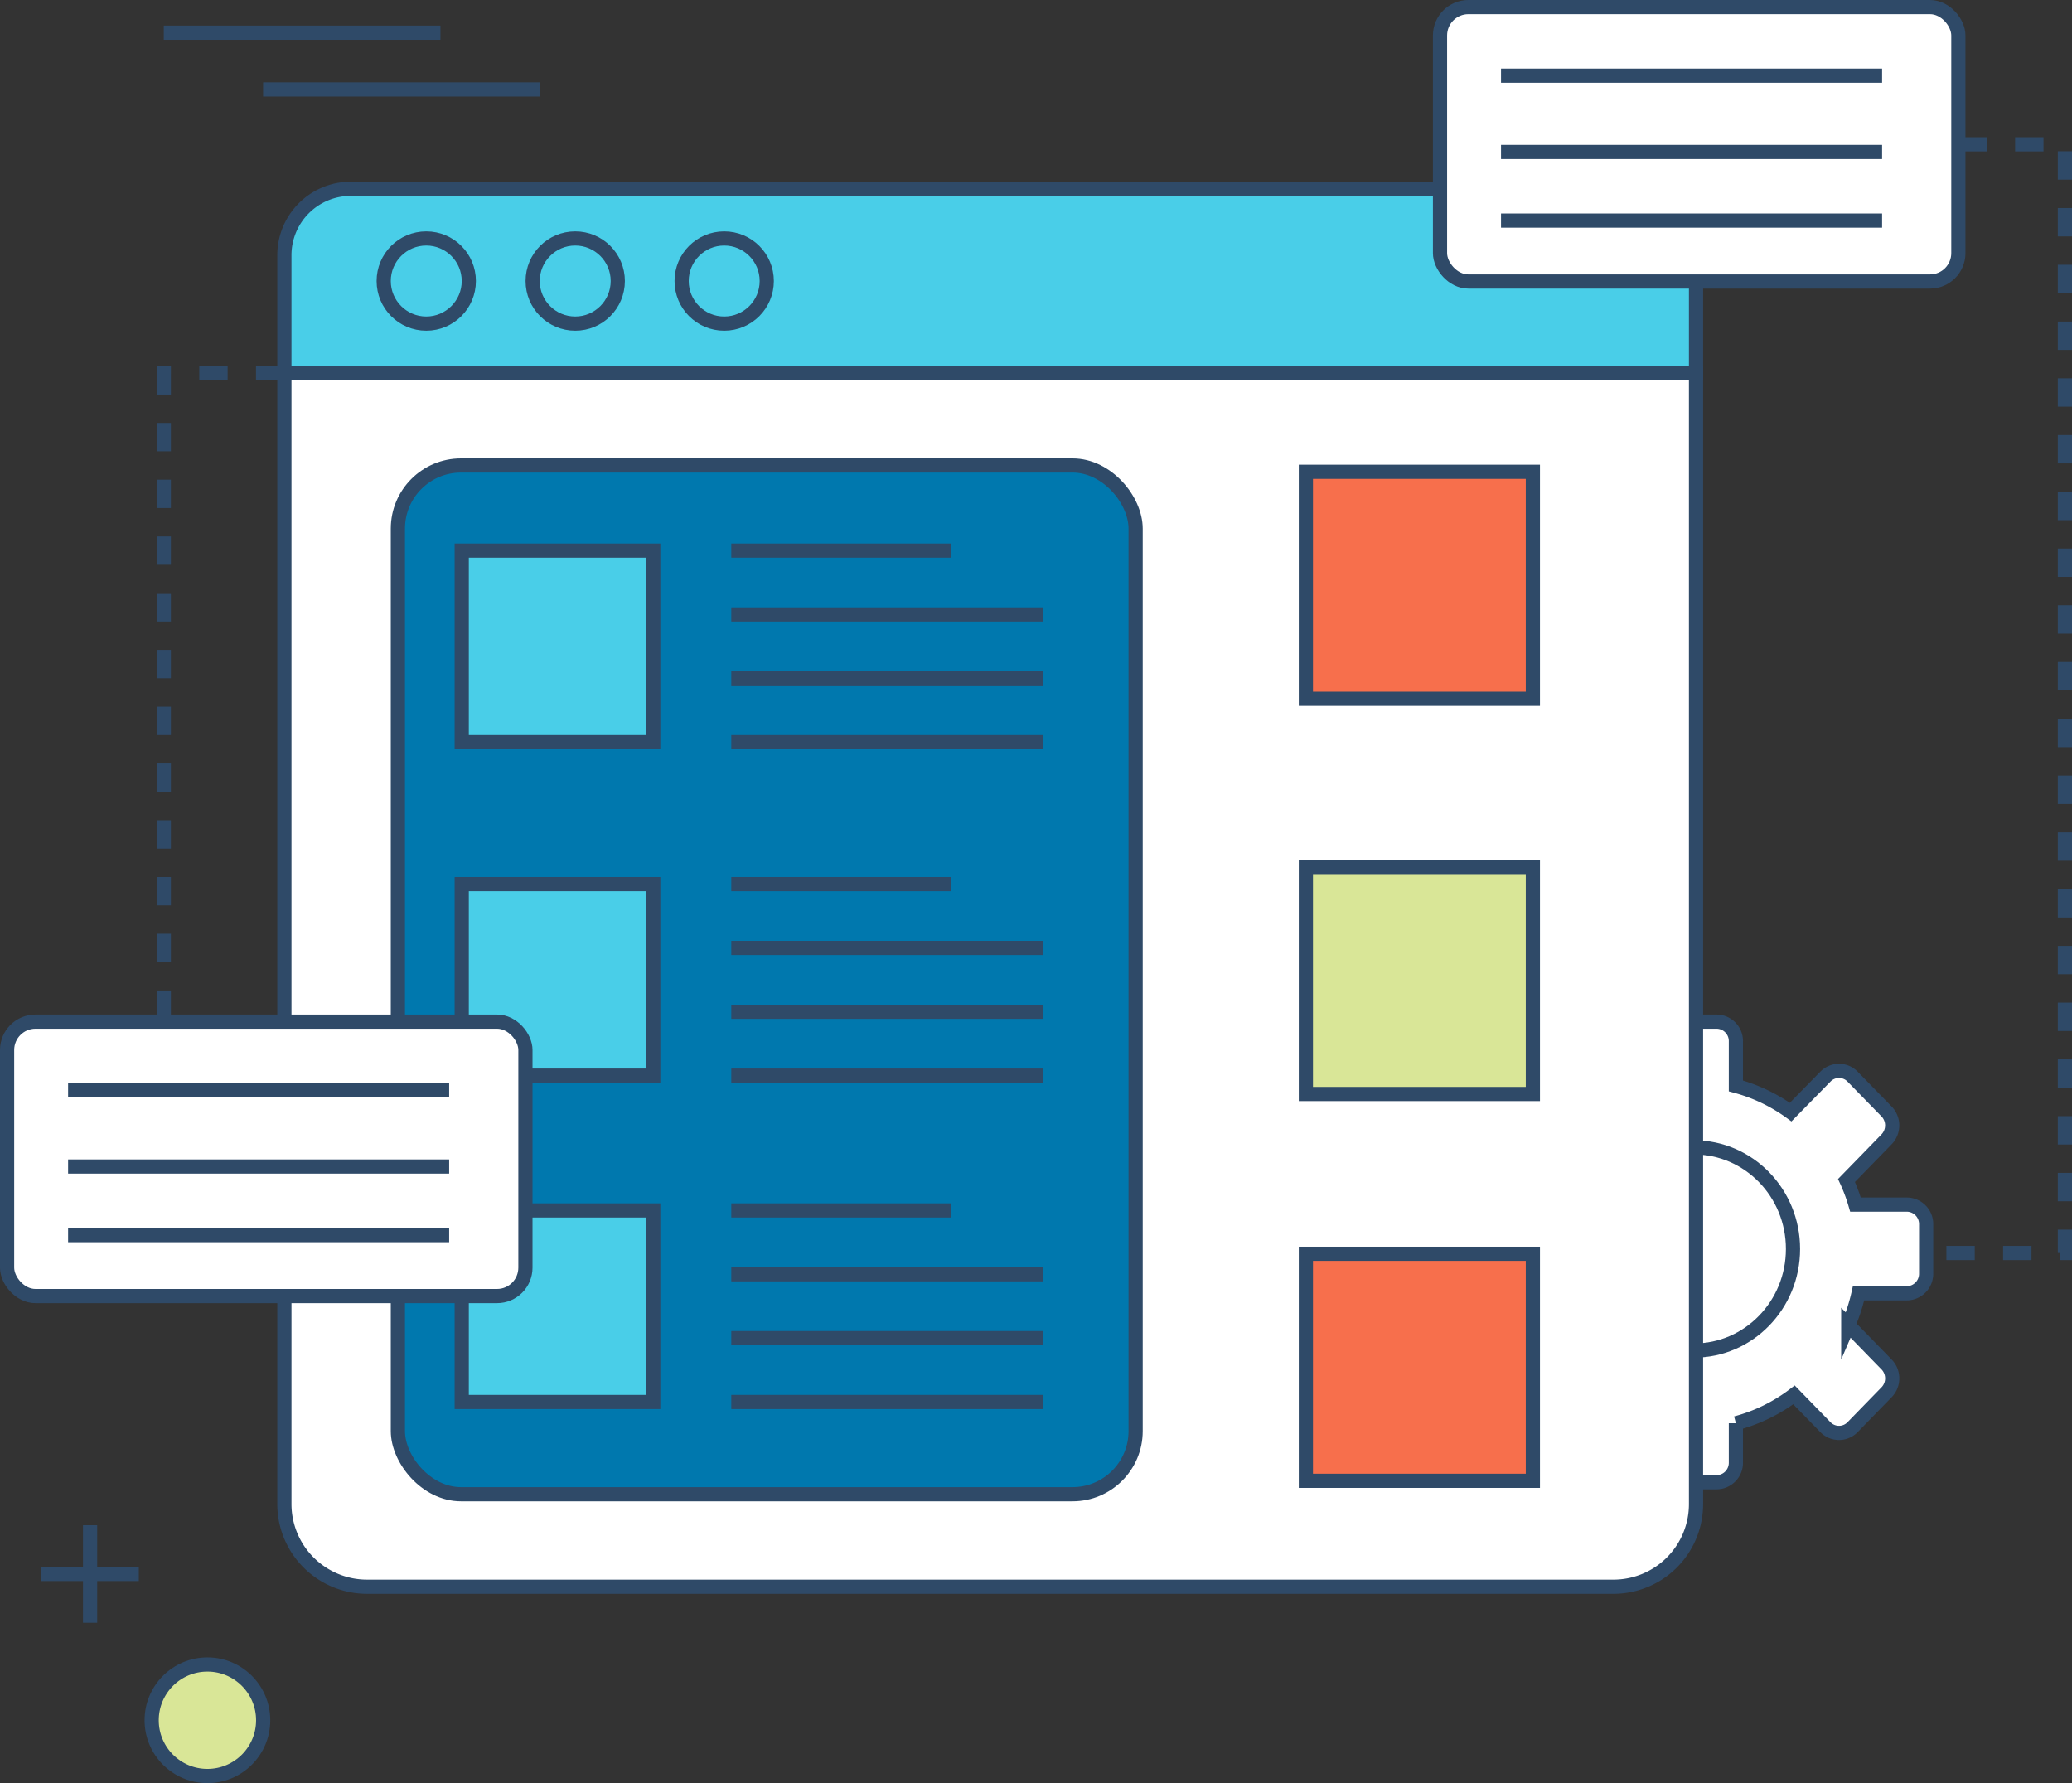
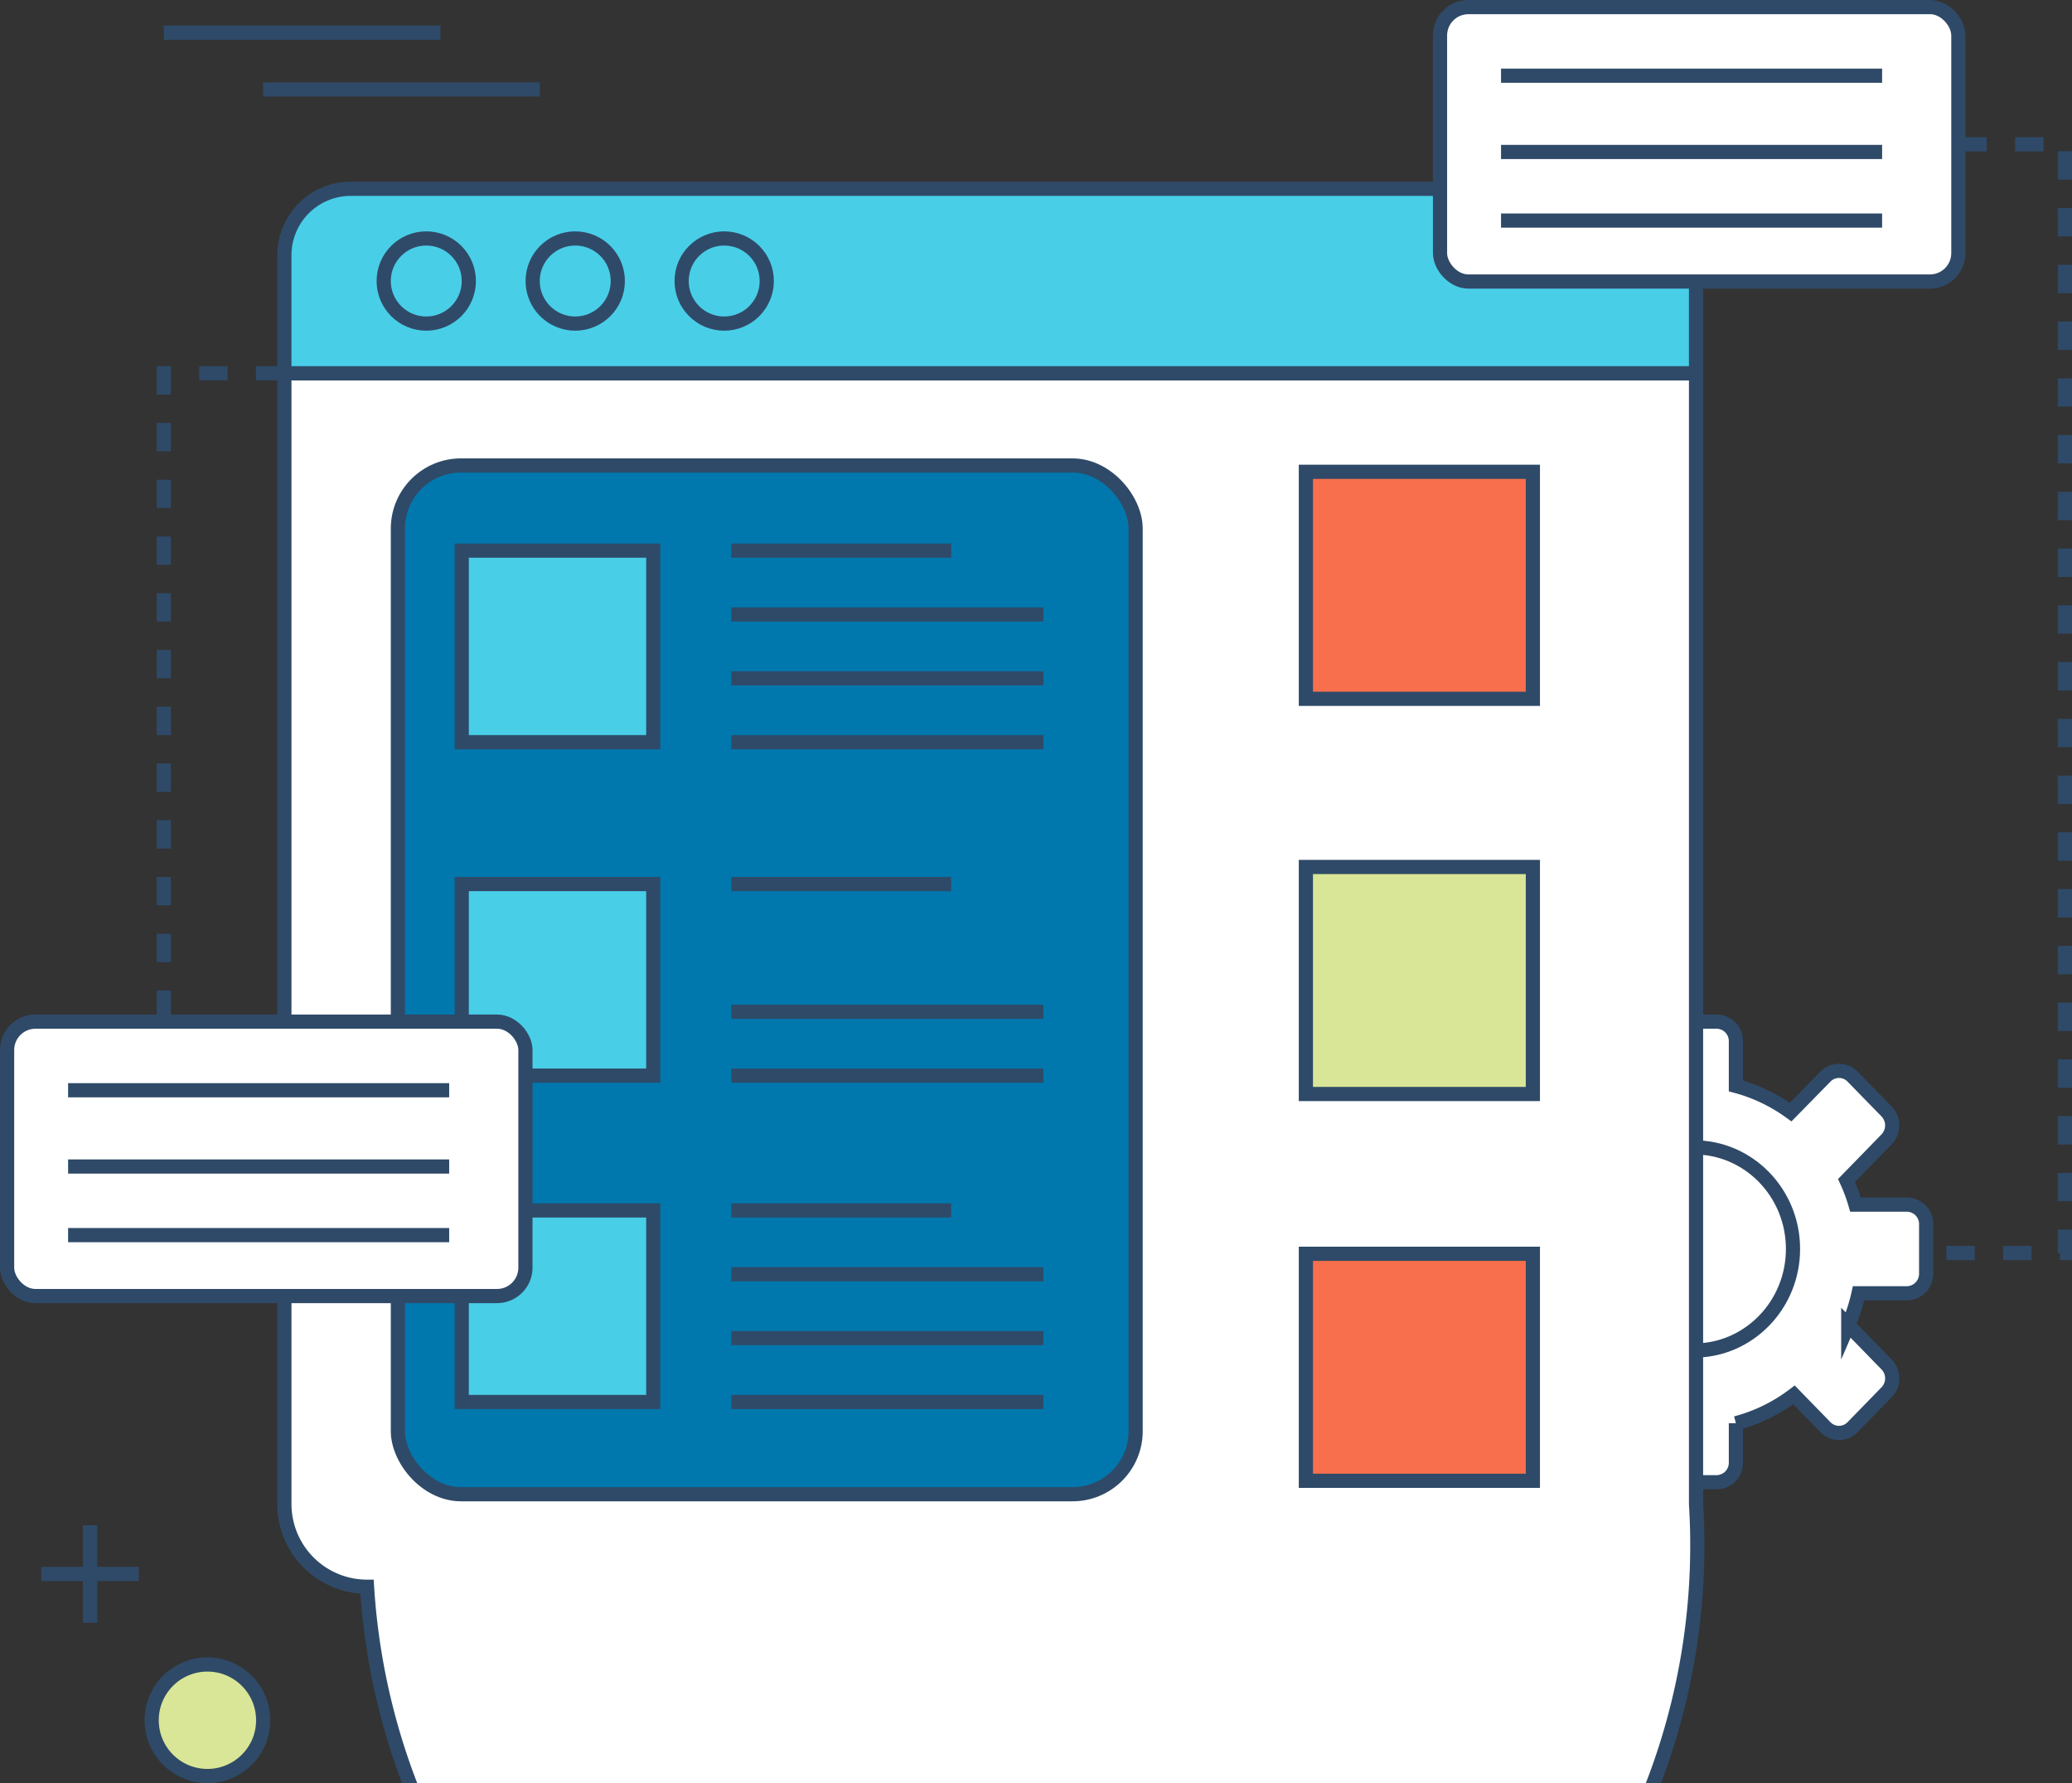
<svg xmlns="http://www.w3.org/2000/svg" viewBox="0 0 292.09 251.32">
  <rect x="0" y="0" width="292.09" height="251.32" fill="#333333" stroke="none" />
  <defs>
    <style>.cls-1{fill:#fff;}.cls-1,.cls-2,.cls-3,.cls-4,.cls-5,.cls-6,.cls-7{stroke:#2f4a68;stroke-miterlimit:10;stroke-width:2px;}.cls-2{fill:#d9e697;}.cls-3,.cls-7{fill:none;}.cls-4{fill:#49cee8;}.cls-5{fill:#0078ae;}.cls-6{fill:#f76f4c;}.cls-7{stroke-dasharray:4;}</style>
  </defs>
  <title>Asset 27</title>
  <g id="Layer_2" data-name="Layer 2">
    <g id="PANTALLA_2" data-name="PANTALLA 2">
      <path class="cls-1" d="M209.21,182.29h6a24.28,24.28,0,0,0,1.45,4.49l-4.59,4.71a2.81,2.81,0,0,0,0,3.92l4.79,4.92a2.67,2.67,0,0,0,3.83,0l3.62-3.72a23.42,23.42,0,0,0,8.19,4v5.53a2.74,2.74,0,0,0,2.71,2.78H242a2.74,2.74,0,0,0,2.71-2.78v-5.53a23.42,23.42,0,0,0,8.19-4l4.43,4.55a2.67,2.67,0,0,0,3.83,0l4.79-4.92a2.81,2.81,0,0,0,0-3.92l-5.4-5.54a25.05,25.05,0,0,0,1.45-4.49h6.82a2.75,2.75,0,0,0,2.71-2.78v-6.95a2.74,2.74,0,0,0-2.71-2.77h-7.25a24.24,24.24,0,0,0-1.27-3.4l5.65-5.8a2.83,2.83,0,0,0,0-3.93l-4.79-4.91a2.67,2.67,0,0,0-3.83,0l-4.9,5a23.53,23.53,0,0,0-7.72-3.69v-6.37A2.74,2.74,0,0,0,242,144h-6.77a2.74,2.74,0,0,0-2.71,2.77v6.37a23.61,23.61,0,0,0-6.75,3l-5.06-5.19a2.65,2.65,0,0,0-3.83,0l-4.79,4.91a2.83,2.83,0,0,0,0,3.93l5.38,5.52a24.7,24.7,0,0,0-1.81,4.51h-6.44a2.74,2.74,0,0,0-2.7,2.77v6.95A2.74,2.74,0,0,0,209.21,182.29Z" />
      <ellipse class="cls-1" cx="238.8" cy="176.04" rx="13.96" ry="14.32" />
      <circle class="cls-2" cx="29.24" cy="242.47" r="7.86" />
      <line class="cls-3" x1="12.7" y1="214.98" x2="12.7" y2="228.73" />
      <line class="cls-3" x1="5.83" y1="221.85" x2="19.57" y2="221.85" />
      <line class="cls-3" x1="23.09" y1="4.61" x2="62.09" y2="4.61" />
      <line class="cls-3" x1="37.09" y1="12.61" x2="76.09" y2="12.61" />
-       <path class="cls-1" d="M40.09,52.61V212a11.66,11.66,0,0,0,11.65,11.65h175.7A11.65,11.65,0,0,0,239.09,212V52.61Z" />
+       <path class="cls-1" d="M40.09,52.61V212a11.66,11.66,0,0,0,11.65,11.65A11.65,11.65,0,0,0,239.09,212V52.61Z" />
      <path class="cls-4" d="M49.46,26.61H229.73A9.36,9.36,0,0,1,239.09,36V52.61a0,0,0,0,1,0,0h-199a0,0,0,0,1,0,0V36A9.36,9.36,0,0,1,49.46,26.61Z" />
      <circle class="cls-4" cx="60.09" cy="39.61" r="6" />
      <circle class="cls-4" cx="81.09" cy="39.61" r="6" />
      <circle class="cls-4" cx="102.09" cy="39.61" r="6" />
      <rect class="cls-5" x="56.09" y="65.61" width="104" height="145" rx="8.9" />
      <rect class="cls-4" x="65.09" y="77.61" width="27" height="27" />
      <rect class="cls-4" x="65.09" y="124.61" width="27" height="27" />
      <rect class="cls-4" x="65.09" y="170.61" width="27" height="27" />
      <rect class="cls-6" x="184.09" y="66.5" width="32" height="32" />
      <rect class="cls-2" x="184.09" y="122.2" width="32" height="32" />
      <rect class="cls-6" x="184.09" y="176.72" width="32" height="32" />
      <line class="cls-3" x1="103.09" y1="77.61" x2="134.09" y2="77.61" />
      <line class="cls-3" x1="103.09" y1="86.61" x2="147.09" y2="86.61" />
      <line class="cls-3" x1="103.09" y1="95.61" x2="147.09" y2="95.61" />
      <line class="cls-3" x1="103.09" y1="104.61" x2="147.09" y2="104.61" />
      <line class="cls-3" x1="103.09" y1="124.61" x2="134.09" y2="124.61" />
-       <line class="cls-3" x1="103.09" y1="133.61" x2="147.09" y2="133.61" />
      <line class="cls-3" x1="103.09" y1="142.61" x2="147.09" y2="142.61" />
      <line class="cls-3" x1="103.09" y1="151.61" x2="147.09" y2="151.61" />
      <line class="cls-3" x1="103.09" y1="170.61" x2="134.09" y2="170.61" />
      <line class="cls-3" x1="103.09" y1="179.61" x2="147.09" y2="179.61" />
      <line class="cls-3" x1="103.09" y1="188.61" x2="147.09" y2="188.61" />
      <line class="cls-3" x1="103.09" y1="197.61" x2="147.09" y2="197.61" />
      <rect class="cls-1" x="203" y="1" width="73.07" height="38.68" rx="4" />
      <line class="cls-3" x1="211.6" y1="10.67" x2="265.32" y2="10.67" />
      <line class="cls-3" x1="211.6" y1="21.42" x2="265.32" y2="21.42" />
      <line class="cls-3" x1="211.6" y1="31.09" x2="265.32" y2="31.09" />
      <rect class="cls-1" x="1" y="144" width="73.07" height="38.68" rx="4" />
      <line class="cls-3" x1="9.6" y1="153.67" x2="63.32" y2="153.67" />
      <line class="cls-3" x1="9.6" y1="164.42" x2="63.32" y2="164.42" />
      <line class="cls-3" x1="9.6" y1="174.09" x2="63.32" y2="174.09" />
      <polyline class="cls-7" points="276.07 20.34 291.09 20.34 291.09 176.61 271.09 176.61" />
      <polyline class="cls-7" points="40.09 52.61 23.09 52.61 23.09 144" />
    </g>
  </g>
</svg>